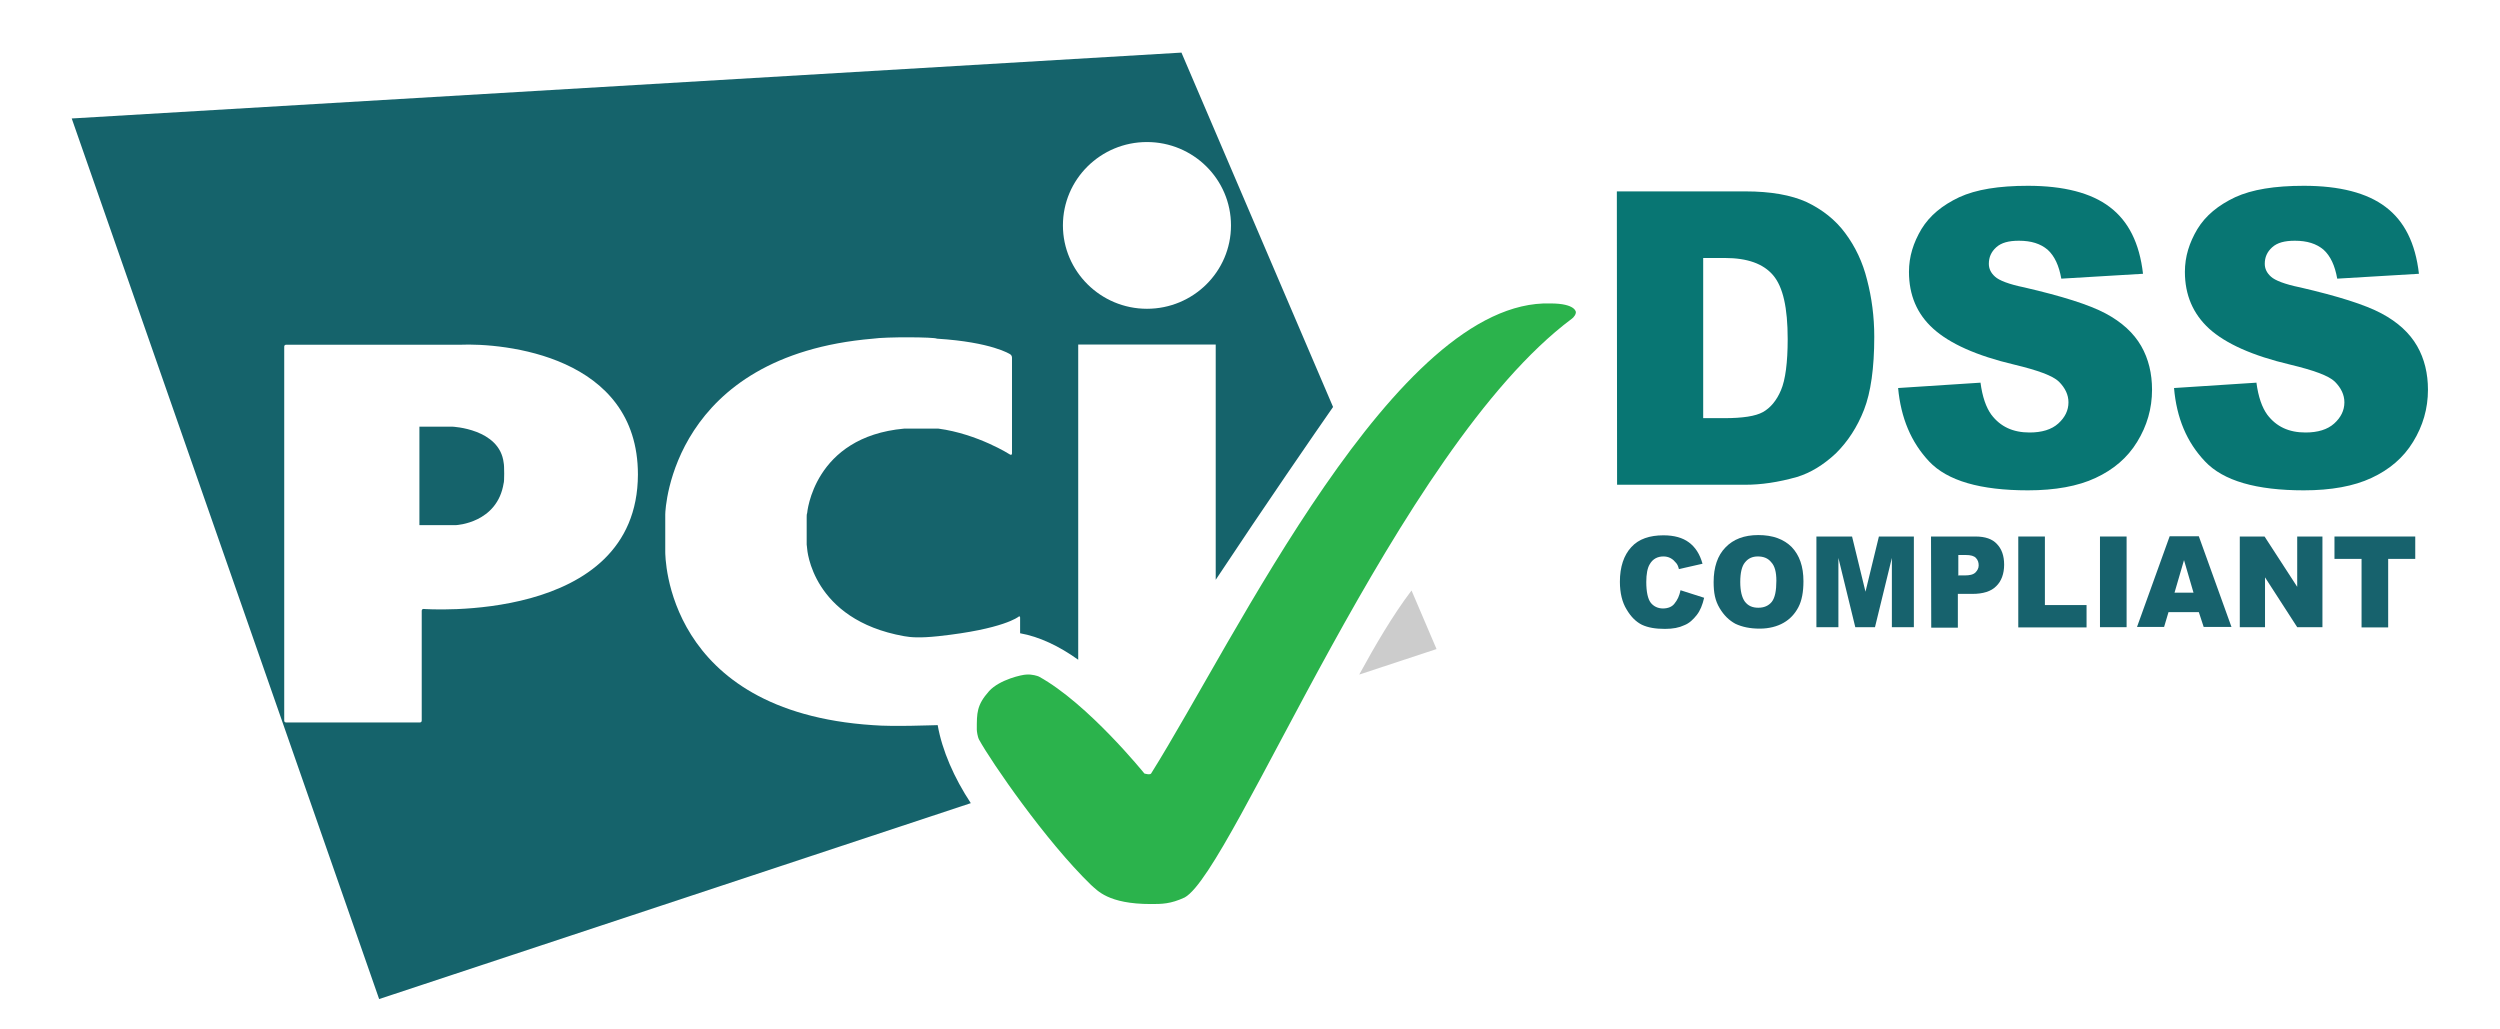
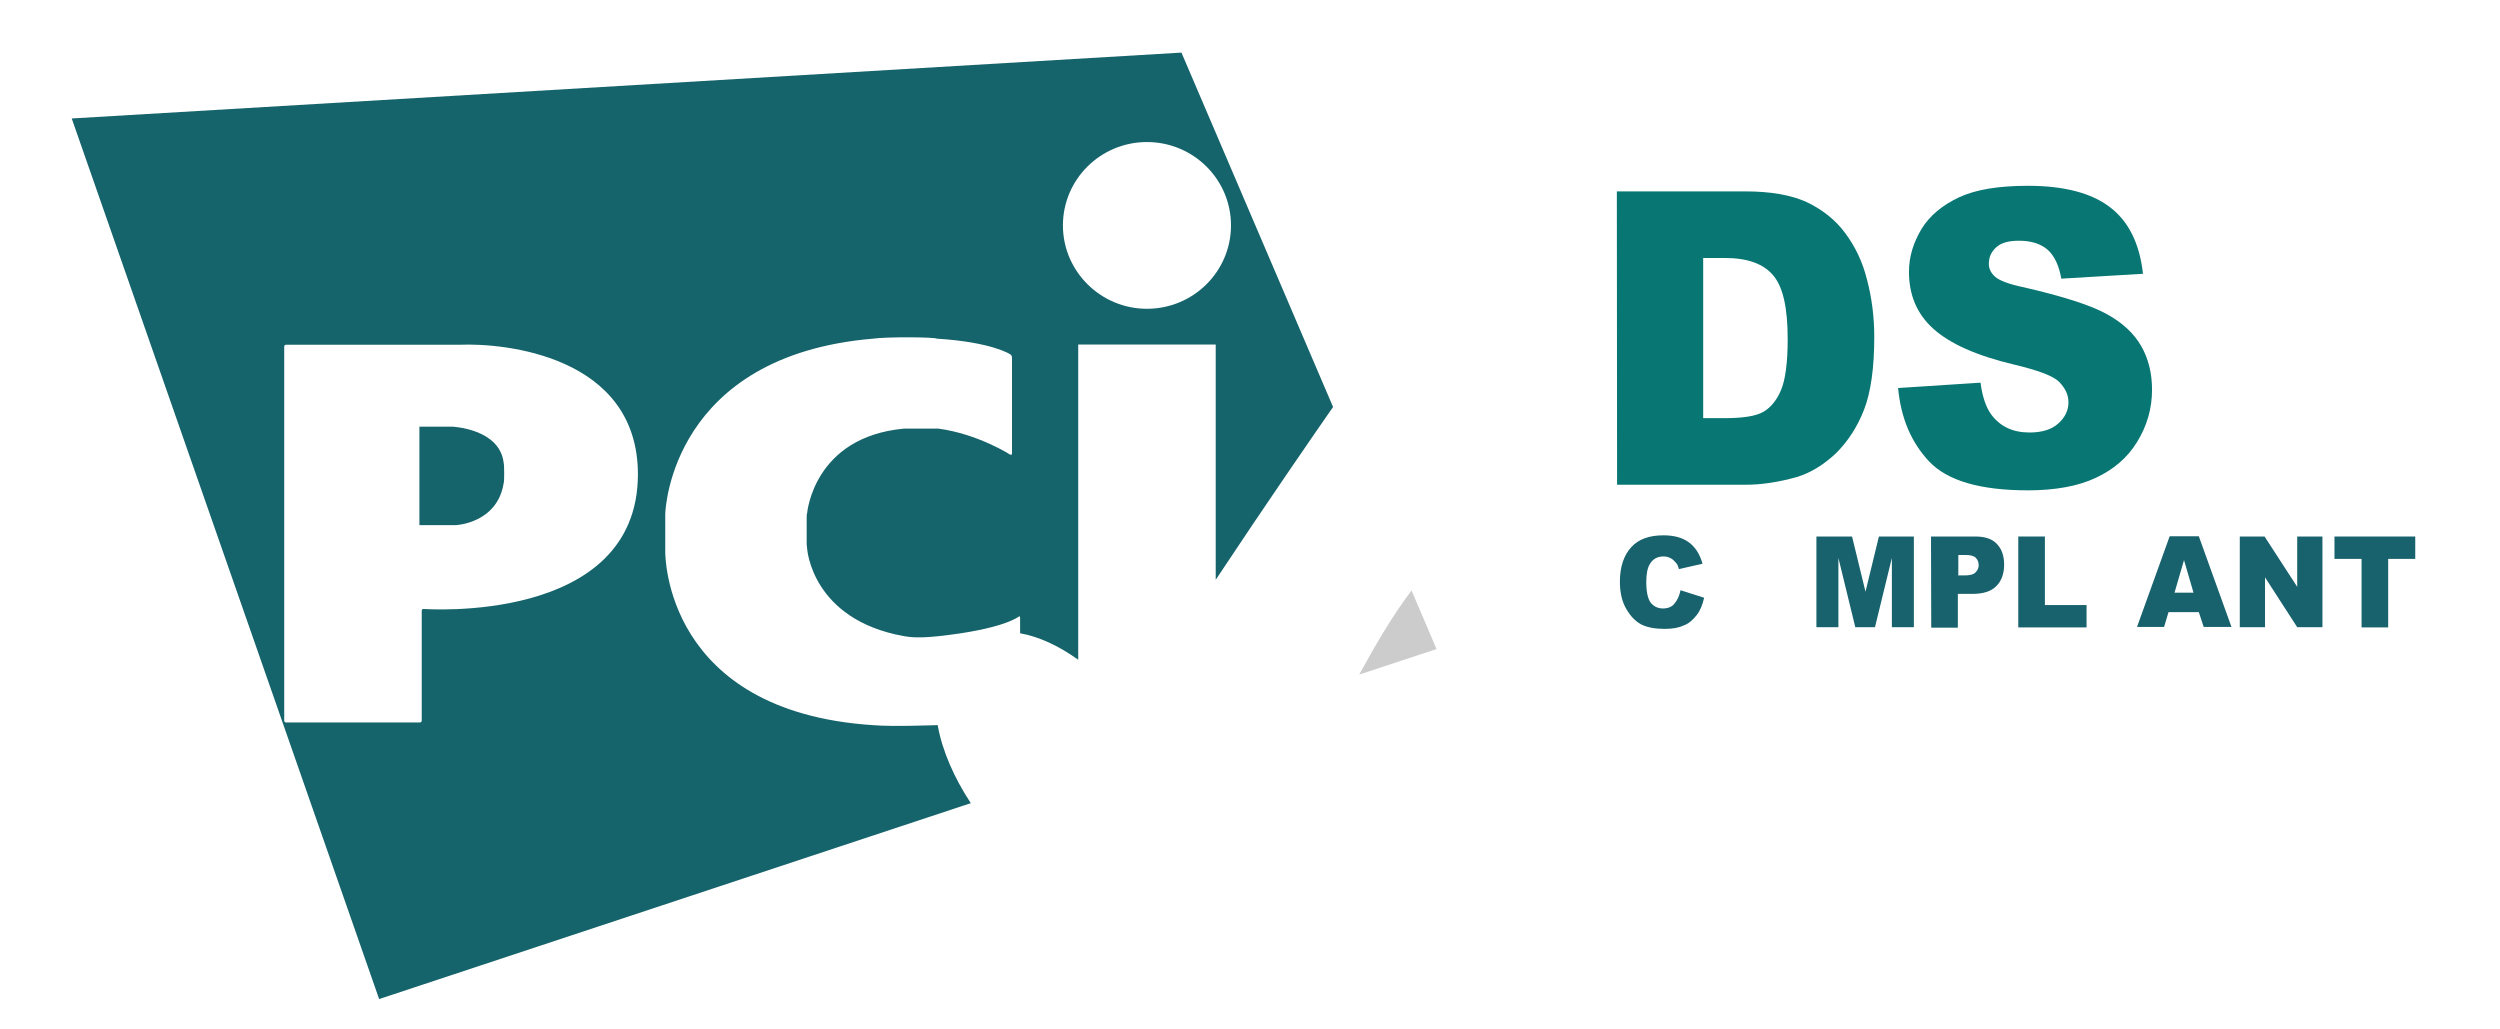
<svg xmlns="http://www.w3.org/2000/svg" width="119" height="49" viewBox="0 0 119 49" fill="none">
  <path d="M79.993 28.095L81.117 28.454C81.04 28.79 80.93 29.067 80.765 29.275C80.6 29.484 80.412 29.669 80.17 29.761C79.927 29.877 79.63 29.935 79.255 29.935C78.803 29.935 78.451 29.877 78.153 29.738C77.878 29.599 77.636 29.368 77.426 29.009C77.217 28.674 77.107 28.223 77.107 27.69C77.107 26.985 77.294 26.429 77.647 26.047C77.999 25.654 78.528 25.481 79.178 25.481C79.696 25.481 80.093 25.596 80.39 25.816C80.688 26.036 80.908 26.36 81.04 26.834L79.916 27.089C79.883 26.95 79.839 26.857 79.784 26.799C79.707 26.707 79.63 26.626 79.52 26.568C79.41 26.51 79.299 26.487 79.178 26.487C78.903 26.487 78.671 26.603 78.528 26.857C78.418 27.031 78.363 27.332 78.363 27.702C78.363 28.176 78.44 28.512 78.572 28.685C78.704 28.859 78.914 28.963 79.156 28.963C79.398 28.963 79.586 28.882 79.696 28.743C79.85 28.558 79.938 28.361 79.993 28.095Z" fill="#17626D" />
-   <path d="M81.569 27.702C81.569 26.996 81.757 26.441 82.131 26.059C82.506 25.666 83.024 25.469 83.696 25.469C84.39 25.469 84.908 25.666 85.282 26.036C85.657 26.429 85.844 26.962 85.844 27.667C85.844 28.176 85.767 28.593 85.602 28.905C85.437 29.218 85.205 29.472 84.897 29.646C84.599 29.819 84.203 29.923 83.762 29.923C83.299 29.923 82.924 29.842 82.605 29.692C82.307 29.53 82.065 29.299 81.856 28.951C81.635 28.581 81.569 28.211 81.569 27.702ZM82.836 27.702C82.836 28.13 82.913 28.442 83.057 28.639C83.211 28.836 83.409 28.928 83.696 28.928C83.971 28.928 84.181 28.836 84.335 28.651C84.489 28.454 84.555 28.118 84.555 27.644C84.555 27.228 84.478 26.938 84.313 26.765C84.159 26.568 83.938 26.487 83.674 26.487C83.409 26.487 83.211 26.58 83.057 26.776C82.913 26.95 82.836 27.262 82.836 27.702Z" fill="#17626D" />
  <path d="M88.158 25.538L88.797 28.165L89.436 25.538H91.1V29.854H90.053V26.557L89.249 29.854H88.312L87.508 26.557V29.854H86.461V25.538H88.158Z" fill="#17626D" />
  <path d="M91.916 25.538H94.031C94.494 25.538 94.835 25.654 95.056 25.897C95.276 26.128 95.397 26.441 95.397 26.881C95.397 27.309 95.265 27.667 95.023 27.899C94.78 28.153 94.384 28.269 93.888 28.269H93.194V29.877H91.927L91.916 25.538ZM93.194 27.39H93.513C93.756 27.39 93.921 27.355 94.031 27.251C94.119 27.158 94.185 27.054 94.185 26.915C94.185 26.776 94.152 26.661 94.053 26.557C93.965 26.464 93.811 26.418 93.568 26.418H93.216V27.378H93.194V27.39Z" fill="#17626D" />
-   <path d="M96.07 25.538H97.337V28.801H99.32V29.865H96.07V25.538Z" fill="#17626D" />
-   <path d="M99.959 25.538H101.226V29.854H99.959V25.538Z" fill="#17626D" />
+   <path d="M96.07 25.538H97.337V28.801H99.32V29.865H96.07Z" fill="#17626D" />
  <path d="M104.664 29.137H103.221L103.011 29.842H101.722L103.276 25.527H104.664L106.218 29.842H104.895L104.664 29.137ZM104.411 28.211L103.959 26.661L103.507 28.211H104.411Z" fill="#17626D" />
  <path d="M106.614 25.538H107.793L109.347 27.933V25.538H110.548V29.854H109.347L107.815 27.482V29.854H106.614V25.538Z" fill="#17626D" />
  <path d="M111.099 25.538H114.966V26.603H113.677V29.865H112.41V26.603H111.121V25.538H111.099Z" fill="#17626D" />
  <path d="M67.189 28.107C66.307 29.264 65.437 30.756 64.699 32.11L68.379 30.895L67.189 28.107Z" fill="#CCCCCC" />
  <path d="M21.529 20.309H19.964V24.995H21.716C21.716 24.995 23.677 24.902 23.975 22.993C24.008 22.959 24.008 22.149 23.975 22.033C23.787 20.402 21.529 20.309 21.529 20.309Z" fill="#15636B" />
  <path d="M3.414 5.639L18.047 47.555L46.21 38.23C45.417 37.027 44.844 35.72 44.634 34.517H44.601C44.414 34.517 42.53 34.598 41.549 34.517C31.666 33.869 31.666 26.464 31.666 26.256V24.486C31.666 24.174 32.018 16.931 41.549 16.121C42.166 16.029 44.469 16.04 44.601 16.121C47.213 16.283 48.083 16.862 48.083 16.862C48.138 16.896 48.171 16.954 48.171 17.024V21.582C48.171 21.64 48.138 21.663 48.083 21.64C48.083 21.64 46.552 20.656 44.667 20.402H43.037C38.717 20.795 38.42 24.428 38.42 24.428C38.398 24.463 38.398 24.567 38.398 24.625V25.921C38.398 25.955 38.42 26.059 38.42 26.117C38.42 26.117 38.629 29.495 43.037 30.282C43.356 30.34 43.786 30.375 44.667 30.282C47.775 29.947 48.48 29.357 48.48 29.357C48.513 29.322 48.557 29.334 48.557 29.391V30.143C49.471 30.305 50.419 30.756 51.323 31.404V16.399H57.868V27.598C60.181 24.104 62.639 20.541 63.454 19.372L56.237 2.504L3.414 5.639ZM20.162 28.986C20.107 28.986 20.074 29.021 20.074 29.079V34.297C20.074 34.355 20.041 34.389 19.986 34.389H13.617C13.562 34.389 13.529 34.355 13.529 34.297V16.503C13.529 16.445 13.562 16.41 13.617 16.41C13.617 16.41 21.837 16.41 21.881 16.41C23.975 16.318 30.365 16.919 30.365 22.588C30.343 29.75 20.162 28.986 20.162 28.986ZM58.595 10.73C58.595 12.928 56.799 14.698 54.595 14.698C52.391 14.698 50.595 12.916 50.595 10.73C50.595 8.532 52.391 6.761 54.595 6.761C56.799 6.761 58.595 8.532 58.595 10.73Z" fill="#15636B" />
-   <path d="M54.782 43.032C55.3 43.032 55.718 43.032 56.391 42.719C58.705 41.447 66.539 21.362 74.803 15.184C74.858 15.149 74.913 15.091 74.957 15.022C75.012 14.941 75.012 14.86 75.012 14.86C75.012 14.86 75.012 14.444 73.8 14.444C66.451 14.224 58.804 30.421 54.793 36.819C54.738 36.9 54.473 36.819 54.473 36.819C54.473 36.819 51.785 33.487 49.449 32.203C49.394 32.179 49.129 32.087 48.854 32.11C48.667 32.11 47.587 32.342 47.08 32.897C46.485 33.568 46.496 33.938 46.496 34.736C46.496 34.794 46.529 35.072 46.606 35.211C47.19 36.275 49.779 40.035 51.928 42.118C52.237 42.384 52.743 43.032 54.782 43.032Z" fill="#2BB34C" />
  <path d="M76.962 9.11H83.077C84.289 9.11 85.259 9.284 85.997 9.619C86.746 9.978 87.364 10.464 87.826 11.088C88.311 11.736 88.664 12.477 88.873 13.321C89.093 14.166 89.215 15.068 89.215 16.029C89.215 17.521 89.049 18.678 88.73 19.499C88.41 20.321 87.959 21.015 87.385 21.582C86.802 22.126 86.184 22.508 85.534 22.704C84.642 22.959 83.816 23.074 83.088 23.074H76.973L76.962 9.11ZM81.072 12.268V19.904H82.086C82.945 19.904 83.562 19.812 83.915 19.615C84.267 19.419 84.565 19.071 84.774 18.574C84.984 18.088 85.094 17.255 85.094 16.144C85.094 14.652 84.873 13.657 84.4 13.101C83.937 12.558 83.188 12.28 82.097 12.28H81.072V12.268Z" fill="#087673" />
  <path d="M90.35 18.47L94.272 18.215C94.36 18.886 94.537 19.395 94.79 19.742C95.22 20.309 95.815 20.587 96.608 20.587C97.192 20.587 97.655 20.448 97.974 20.159C98.294 19.87 98.459 19.534 98.459 19.152C98.459 18.794 98.305 18.47 98.007 18.169C97.71 17.88 96.994 17.625 95.892 17.359C94.074 16.931 92.807 16.353 92.024 15.647C91.242 14.941 90.867 14.039 90.867 12.94C90.867 12.211 91.077 11.551 91.462 10.903C91.859 10.255 92.454 9.77 93.258 9.388C94.063 9.018 95.143 8.844 96.531 8.844C98.228 8.844 99.539 9.18 100.42 9.851C101.313 10.522 101.842 11.574 102.007 13.032L98.118 13.264C98.007 12.639 97.798 12.188 97.468 11.887C97.126 11.598 96.685 11.459 96.101 11.459C95.616 11.459 95.264 11.551 95.021 11.771C94.779 11.991 94.669 12.245 94.669 12.558C94.669 12.778 94.757 12.986 94.966 13.171C95.154 13.345 95.616 13.53 96.355 13.68C98.151 14.097 99.44 14.501 100.222 14.918C101.004 15.334 101.566 15.855 101.919 16.468C102.272 17.081 102.437 17.787 102.437 18.551C102.437 19.453 102.194 20.275 101.732 21.027C101.269 21.79 100.597 22.357 99.748 22.75C98.911 23.144 97.82 23.34 96.531 23.34C94.272 23.34 92.697 22.889 91.826 21.964C90.967 21.05 90.482 19.893 90.35 18.47Z" fill="#087673" />
-   <path d="M103.484 18.47L107.406 18.215C107.494 18.886 107.671 19.395 107.924 19.742C108.354 20.309 108.949 20.587 109.742 20.587C110.326 20.587 110.789 20.448 111.108 20.159C111.428 19.87 111.593 19.534 111.593 19.152C111.593 18.794 111.439 18.47 111.141 18.169C110.844 17.88 110.128 17.625 109.026 17.359C107.208 16.931 105.941 16.353 105.158 15.647C104.387 14.941 104.001 14.039 104.001 12.94C104.001 12.211 104.211 11.551 104.596 10.903C104.993 10.255 105.588 9.77 106.392 9.388C107.197 9.018 108.277 8.844 109.665 8.844C111.362 8.844 112.673 9.18 113.555 9.851C114.447 10.522 114.976 11.574 115.141 13.032L111.252 13.264C111.141 12.639 110.932 12.188 110.602 11.887C110.26 11.598 109.819 11.459 109.235 11.459C108.75 11.459 108.398 11.551 108.155 11.771C107.913 11.991 107.803 12.245 107.803 12.558C107.803 12.778 107.891 12.986 108.1 13.171C108.288 13.345 108.75 13.53 109.489 13.68C111.285 14.097 112.574 14.501 113.356 14.918C114.139 15.334 114.7 15.855 115.053 16.468C115.406 17.081 115.571 17.787 115.571 18.551C115.571 19.453 115.328 20.275 114.866 21.027C114.403 21.79 113.731 22.357 112.882 22.75C112.045 23.144 110.954 23.34 109.665 23.34C107.406 23.34 105.831 22.889 104.96 21.964C104.09 21.05 103.605 19.893 103.484 18.47Z" fill="#087673" />
</svg>